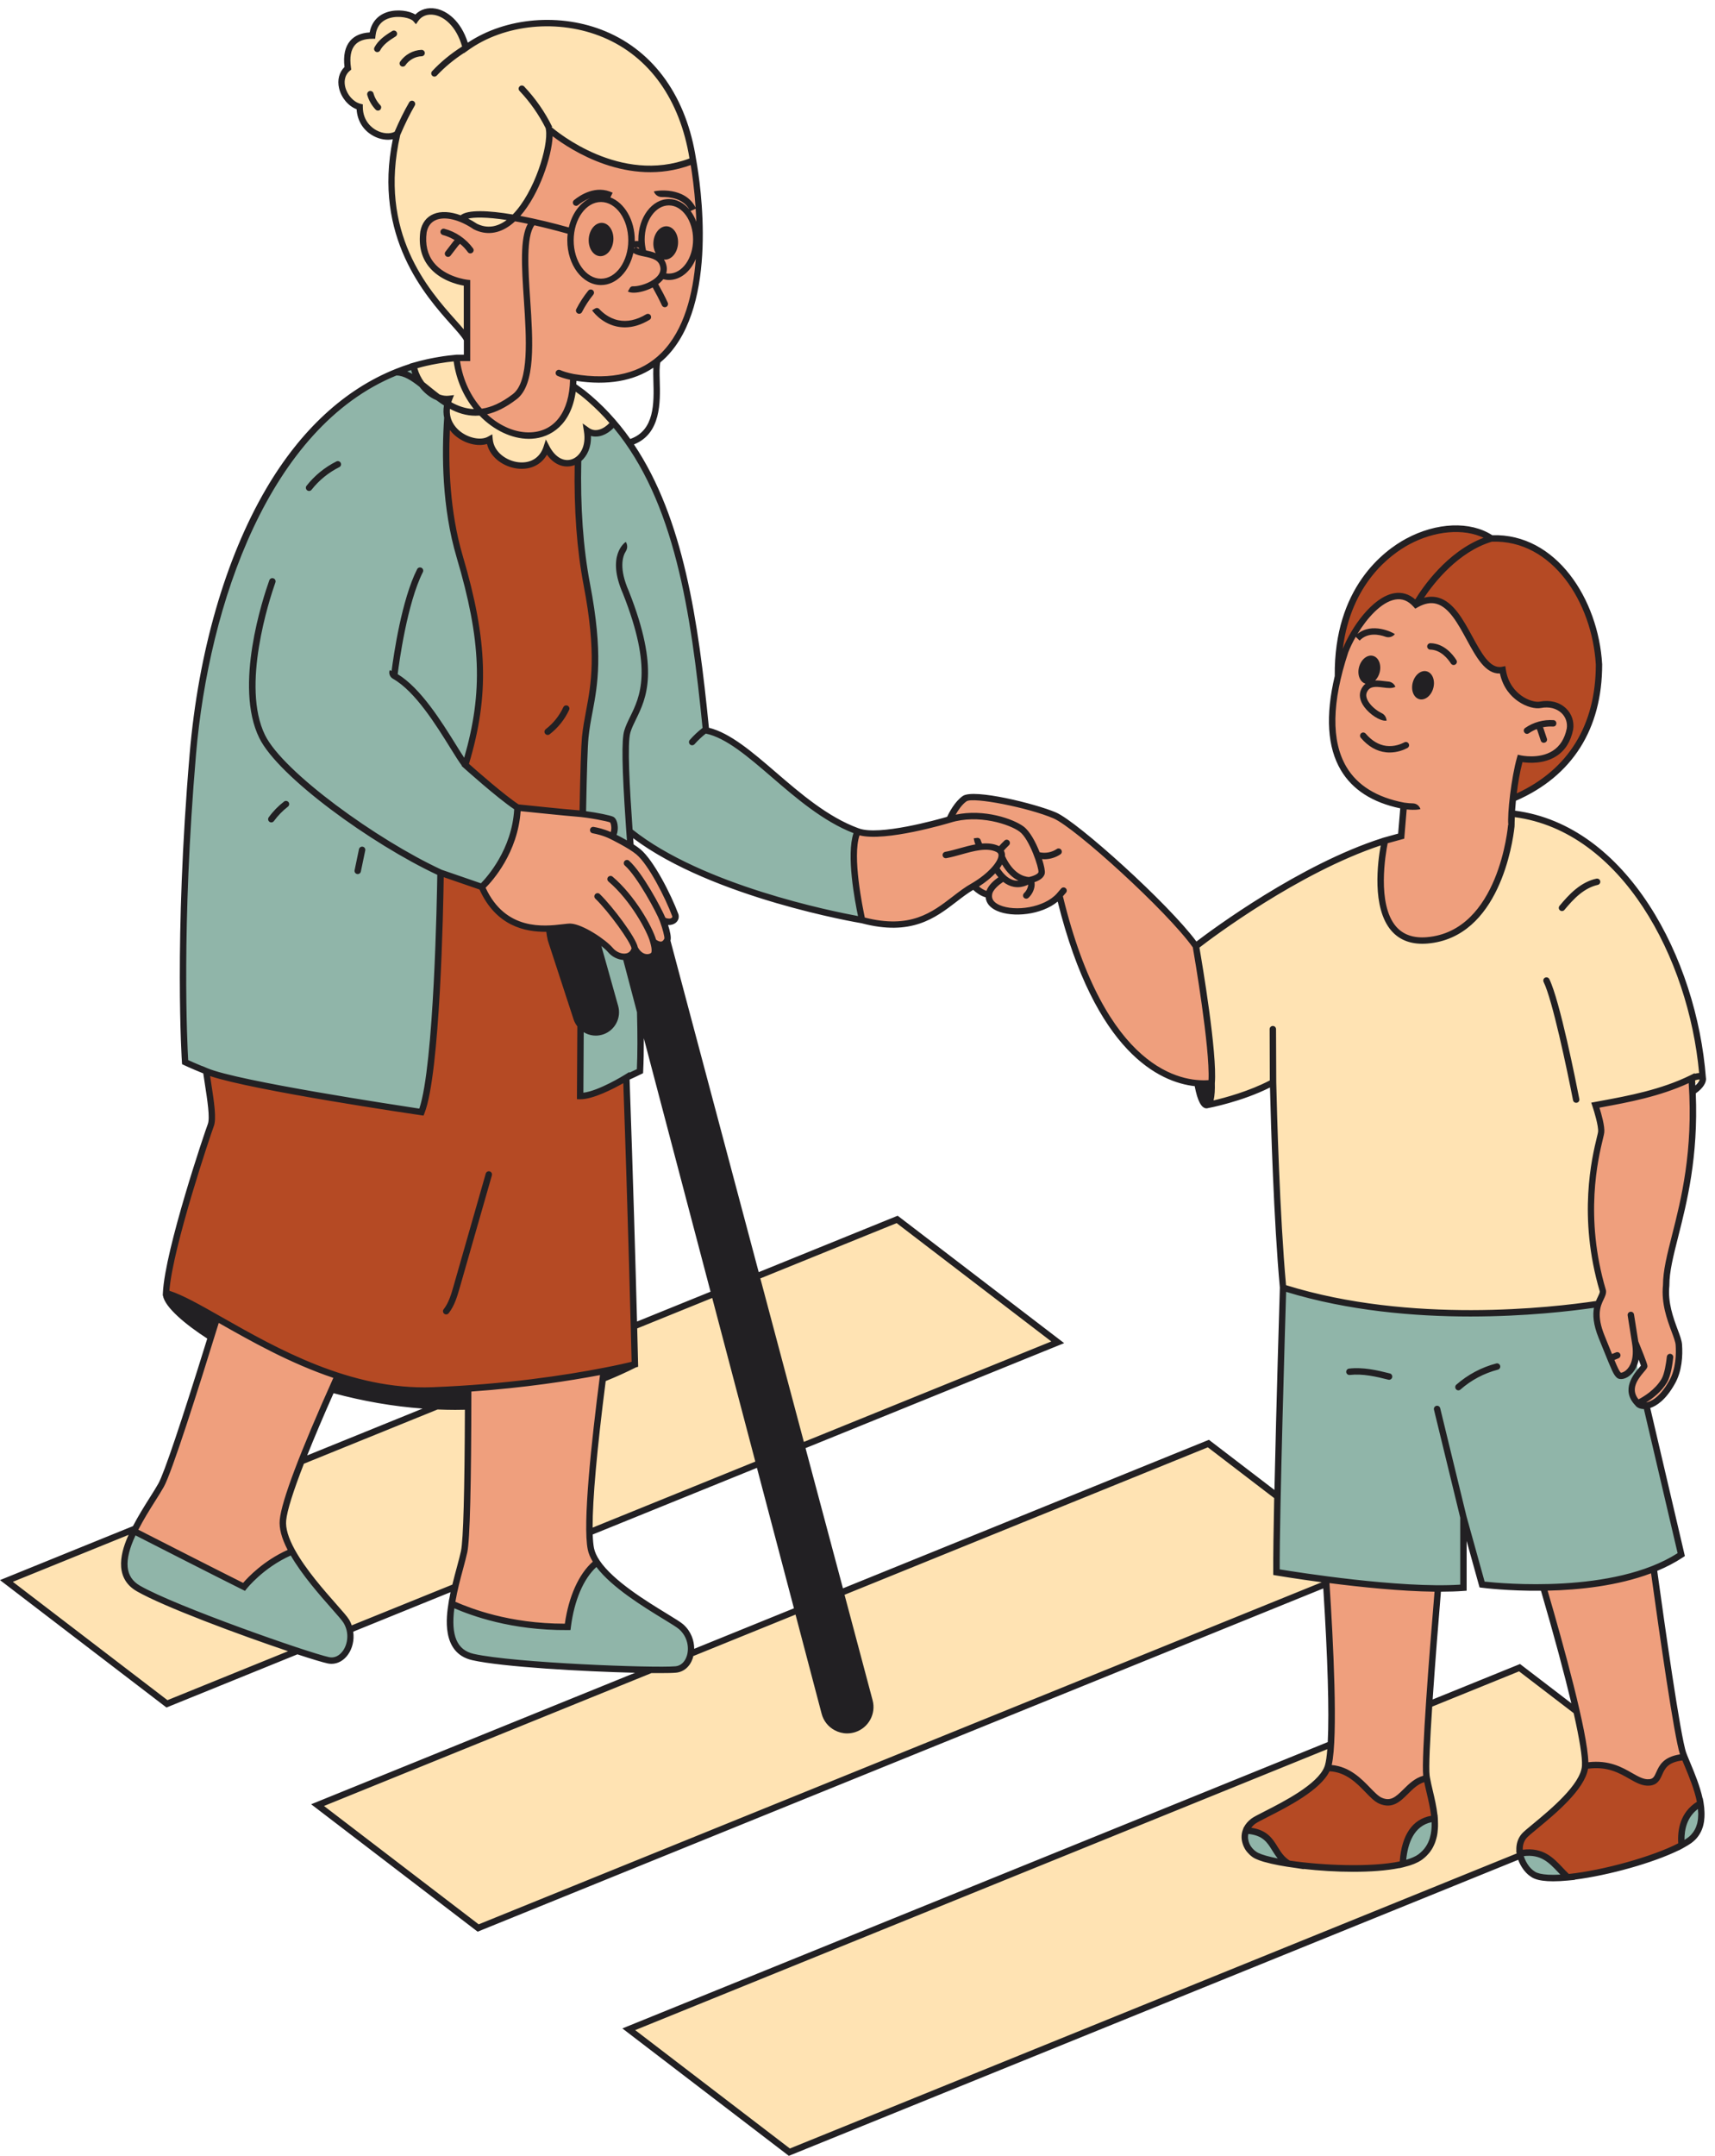
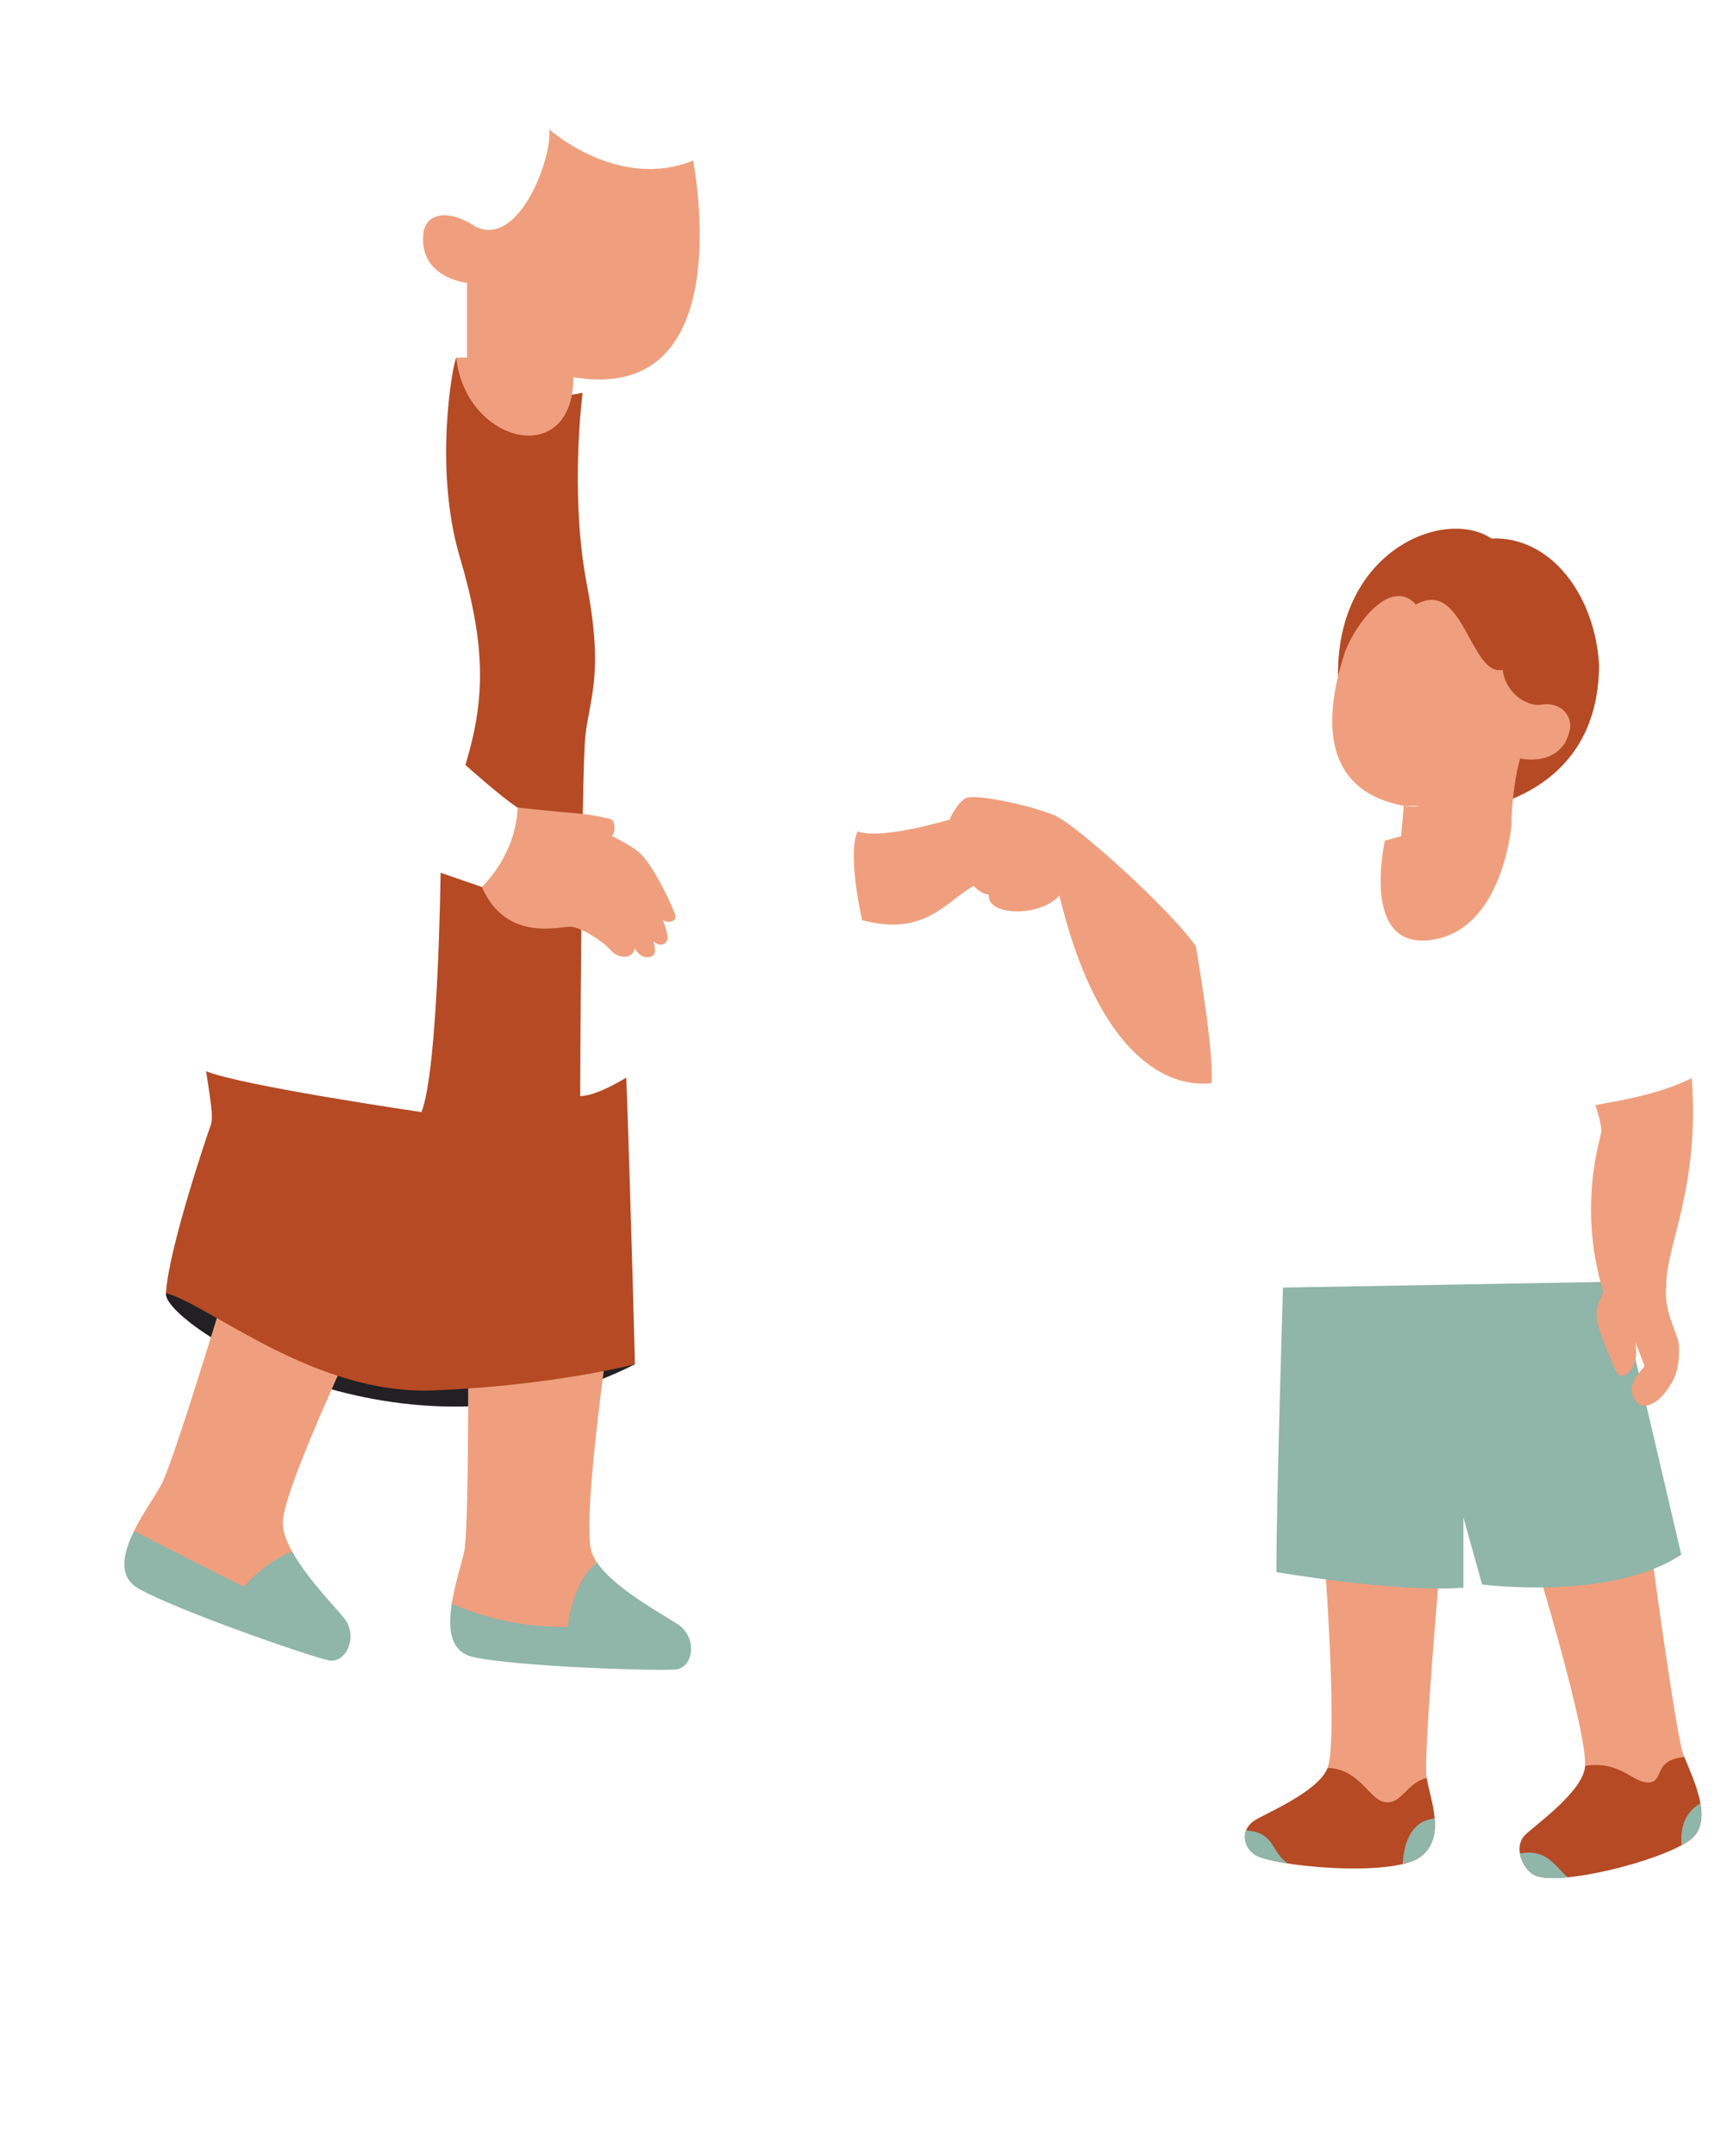
<svg xmlns="http://www.w3.org/2000/svg" height="502.0" preserveAspectRatio="xMidYMid meet" version="1.0" viewBox="0.0 -1.9 399.6 502.0" width="399.6" zoomAndPan="magnify">
  <g id="change1_1">
-     <path d="M246.45,310.67L38.91,394.86L1.49,366.25l207.55-84.19L246.45,310.67z M281.55,334.25L74,418.45l37.42,28.61 l207.55-84.19L281.55,334.25z M354.05,386.45l-207.55,84.19l37.42,28.61l207.55-84.19L354.05,386.45z" fill="#FFE3B3" />
-   </g>
+     </g>
  <g id="change2_1">
    <path d="M147.93,315.8c-53.64,27.13-110.43-9.65-109.25-16.57c1.35-7.92,13.24-11.83,21.25-11.14 c3.65,0.31,7.05,1.89,10.37,3.43c13.22,6.09,27.2,11.85,41.75,11.32c6.91-0.25,13.91-1.93,20.67-0.44 C139.24,303.81,144.92,309.85,147.93,315.8z" fill="#222023" />
  </g>
  <g id="change3_1">
    <path d="M31.22,354.62c2.02-4.11,4.89-8.12,6.31-10.68c3.24-5.8,19.69-60.93,19.69-60.93 c1.04-0.36,1.47-0.72,2.53-0.45c0.42,0.11,0.83,0.26,1.26,0.24c0.34-0.01,0.66-0.14,0.97-0.26c3.16-1.25,6.42-2.82,9.79-2.39 c1.78,0.23,3.44,1.01,5.06,1.78c5.28,2.51,8.98,7.58,14.42,9.74c0,0-24.27,49.58-25.33,60.39c-0.21,2.15,0.68,4.69,2.12,7.3 c-1.75,9.28,1.53,21.1-19.68,9.28C41.97,365.46,34.4,361.31,31.22,354.62z M105.25,371.55c3.54,5.8,16.26,9.2,29.42,9.08 c0.81-6.52,0.8-15.88,4.41-18.71c-0.7-1.04-1.2-2.09-1.41-3.13c-2.17-10.64,6.38-65.17,6.38-65.17c-5.83-0.45-10.86-4.21-16.65-5.05 c-1.78-0.26-3.59-0.52-5.36-0.21c-3.35,0.58-6,3.04-8.65,5.17c-0.26,0.21-0.54,0.42-0.85,0.54c-0.4,0.14-0.85,0.12-1.27,0.14 c-1.1,0.05-1.4,0.52-2.29,1.18c0,0,0.55,57.54-0.83,64.03C107.53,362.29,105.97,367,105.25,371.55z M392.19,406.54 c-1.78-4.86-7.72-49.31-7.72-49.31c-0.76-0.41-1.04-0.74-1.9-0.65c-0.33,0.03-0.67,0.1-1,0.03c-0.26-0.05-0.49-0.19-0.72-0.32 c-2.28-1.35-4.6-2.96-7.25-3.03c-1.4-0.04-2.77,0.36-4.12,0.76c-4.38,1.29-7.84,4.74-12.29,5.73c0,0,12.62,41.13,12.13,49.58 c2.96,8.98,12.47,9.29,16.25,8.97c3.5-0.29,4.82-2.84,6.88-11.04C392.37,407.01,392.28,406.76,392.19,406.54z M309.45,409.38 c-0.04,0.15-0.1,0.29-0.15,0.44c3.66,3.37,9.04,14.67,11.83,15.87c4.64,1.99,8.88-6.68,11.31-13.5c-0.03-0.18-0.06-0.36-0.08-0.54 c-0.68-5.13,3.22-49.81,3.22-49.81c-0.65-0.56-0.86-0.94-1.71-1.05c-0.33-0.04-0.68-0.05-0.98-0.18c-0.24-0.11-0.44-0.29-0.63-0.47 c-1.93-1.81-3.84-3.89-6.41-4.54c-1.36-0.34-2.78-0.25-4.18-0.16c-4.55,0.3-8.68,2.92-13.24,2.92 C308.42,358.35,311.78,401.24,309.45,409.38z" fill="#EF9F7D" />
  </g>
  <g id="change4_1">
-     <path d="M199.83,191.7c-14.21-5.12-25.3-21.55-35.32-23.51c-2.76-27.96-6.76-61.07-28.76-78.61 c-0.72-0.58-11.18,8.32-11.94,7.77l-17.49-15.91c-38.41,3.2-57.66,48.47-61.39,92.28c-3.73,43.81-1.8,71.72-1.8,71.72 s1.74,0.85,4.89,2.1c20.18,30.84,64.98,42.42,97.91,1.5c1.06-0.48,2.12-0.98,3.18-1.5c0.7-14.38-1.26-38.84-2.46-55.85 c18.37,14.83,54.22,20.69,54.22,20.69C210.69,202.73,199.83,191.7,199.83,191.7z" fill="#90B5A9" />
-   </g>
+     </g>
  <g id="change5_1">
    <path d="M393.59,426.71c-6.8,4.8-29.71,10.54-35.73,8.18c-2.81-1.1-5.29-6.23-2.75-9.24 c1.54-1.83,13.87-10.2,14.23-16.33c8.35-1.34,11.17,4.17,14.95,3.85c3.5-0.29,0.85-5.28,8.18-5.91 C394.51,412.39,399.63,422.44,393.59,426.71z M330.95,430.5c6.01-4.47,2.37-13.12,1.5-18.32c-4.86,0.83-6.14,7.23-10.78,5.24 c-2.8-1.2-5.71-7.63-12.36-7.61c-2.22,5.73-15.43,10.98-17.29,12.4c-3.14,2.39-2.13,6.14,0.39,7.79 C296.56,432.73,324.44,435.35,330.95,430.5z M352.52,184.09c13.35-5.66,20.06-16.48,20.06-31.23 c-0.93-15.96-11.09-29.94-25.08-29.36c-10.73-7.24-36.1,2.54-35.74,32.14 M106.31,81.44c-0.68,0.69-5.39,25.34,0.79,46.25 s6,33.2,1.34,48.54c0,0,8.4,7.54,12.16,9.93c0,0,6.29,16.76-8.33,18.48l-9.61-3.31c0,0-0.52,45.81-4.46,55.74 c0,0-42.41-6.22-50.18-9.53c0.84,5.66,1.81,10.72,1.08,12.6c-0.73,1.87-9.95,29.2-10.42,39.09c10.23,2.75,34.54,23.7,62.13,22.65 c27.6-1.04,47.12-6.08,47.12-6.08s-0.79-32.91-2-66.76c0,0-7.04,4.39-10.75,4.29c0,0,0.31-74.63,1.18-83.53 c0.88-8.89,4.44-14.34,0.37-35.61c-4.07-21.27-0.98-44.61-0.98-44.61l-4.94,0.87l-21.99-9.01L106.31,81.44z" fill="#B54A24" />
  </g>
  <g id="change4_2">
    <path d="M80.68,375.62c2.62,4.34-0.36,9.91-4.14,9.11c-4.67-1-35.64-11.76-44.27-16.71 c-4.83-2.77-3.62-8.16-1.04-13.39c5.42,2.77,19.22,9.81,25.63,12.99c0,0,4.12-5.32,11.2-8.25 C71.87,366.29,79.53,373.71,80.68,375.62z M139.09,361.92c-3.61,2.84-6.01,8.51-6.82,15.03c-13.16,0.12-22.21-3.31-27.01-5.4 c-0.9,5.73-0.45,11.19,4.96,12.41c9.71,2.19,42.47,3.33,47.23,2.9c3.85-0.35,5.05-6.56,1.27-9.93 C156.73,375.17,143.6,368.64,139.09,361.92z M290.33,424.35c-0.82,2.1,0.21,4.44,2.06,5.65c1.14,0.75,4.05,1.48,7.8,2.06 C296.11,429.6,297.24,424.76,290.33,424.35z M326.84,432.17c1.73-0.41,3.15-0.96,4.11-1.67c3.02-2.25,3.6-5.55,3.32-8.94 C328.53,422.14,327.07,427.71,326.84,432.17z M396.2,418.05c-4.21,2.36-4.67,6.71-4.39,9.73c0.67-0.36,1.27-0.72,1.77-1.08 C396.41,424.72,396.8,421.47,396.2,418.05z M354.14,429.71c0.38,2.3,1.99,4.51,3.72,5.19c1.54,0.6,4.2,0.67,7.4,0.36 C362.11,432.34,360.22,428.59,354.14,429.71z M298.94,297.93c0,0-1.62,52.56-1.52,66.26c0,0,27.99,4.81,43.56,3.63v-16.38 l4.35,15.64c0,0,30.05,3.91,46.41-6.96l-14.88-63.56L298.94,297.93z" fill="#90B5A9" />
  </g>
  <g id="change2_2">
-     <path d="M137.87,213.14l5.45,19.43c0.66,2.36-0.61,4.83-2.92,5.66h0c-2.48,0.89-5.2-0.44-6.02-2.95l-6-18.36 c-1.85-6.97,2.3-14.11,9.27-15.96s14.11,2.3,15.96,9.27l49,183.97c0.74,2.77-0.82,5.63-3.55,6.52l0,0 c-2.95,0.96-6.09-0.76-6.88-3.76l-49.09-186.33L137.87,213.14z" fill="#222023" />
-   </g>
+     </g>
  <g id="change1_2">
-     <path d="M396.75,249.17l-6.71,5.1l-14.64,46.96c0,0-41.09,7.9-76.45-3.3c-1.49-16.21-2.16-40.46-2.33-47.8 c-6.8,3.69-15.34,5.29-15.34,5.29l-2.63-37c0,0,22.73-17.9,44.05-24.57c21.32-6.67,9.58,10.55,29.55-6.32 C377.22,190.27,394.48,219.34,396.75,249.17z M161.51,35.5c-5.14-34.19-37.54-37.4-52.94-26.25c-2.21-8.64-9.16-10.31-11.69-6.73 c-1.37-1.59-9.41-2.74-10.11,3.86c-4.35,0-6.46,2.53-5.72,7.61c-3.19,2.7-0.74,8.11,2.75,9c-0.01,5.81,6.05,8.09,8.73,6.33 c-7.01,30.39,16.28,44.58,16.48,48.51c2.87,1.32,7.01,2.76,9.82,4.21c2.81,1.44,6.17,2.31,9.11,1.16c1.83-0.71,3.29-2.12,4.6-3.59 c4.01-4.49,7.09-9.8,11.46-13.94c2.22-2.1,4.75-3.87,6.75-6.18c2.11-2.44,3.55-5.37,4.96-8.27 C157.39,47.79,159.84,38.92,161.51,35.5z M142.98,96.61c-2.17-2.55-4.56-4.9-7.23-7.03c-0.72-0.58-4.18-3-4.94-3.54l-24.49-4.59 c-3.49,0.29-6.81,0.93-9.98,1.88c0.88,4.43,4.73,8.08,8.29,7.66c-2.85,7.27,5.67,11.56,9.43,9.45c0.58,6.24,11,8.95,13.29,1.93 c3.51,6.76,10.66,3.24,9.44-4C138.78,99.79,141.29,98.69,142.98,96.61z" fill="#FFE3B3" />
-   </g>
+     </g>
  <g id="change3_2">
    <path d="M352.16,190.22c0,0.04,0,0.06-0.01,0.07C352.16,190.25,352.16,190.22,352.16,190.22z M358.92,162.22 c-2.19,0.42-7.86-1.79-8.8-8.13c-7.62,1.55-9.09-21.49-20.19-15.21c-5.75-6.42-13.91,4.15-16.49,10.87 c-4.5,13.65-6.71,32.16,13.63,36l3.68,0.05c0,0-1.12,0.32-3.68-0.05l-0.59,7.06l-3.79,1.05c0,0-5.64,24.51,9.84,23.22 c17.18-1.43,19.51-25.44,19.63-26.79c-0.04,0.24,0.05-8.62,2.04-15.57c0,0,9.75,2.28,11.61-6.84 C366.35,164.32,363.19,161.39,358.92,162.22z M127.95,28.2c0.95,5.79-6.77,27.82-17.19,22.66c-5.53-3.77-11.17-3.6-12.08,1.24 c-1.41,10.7,10.13,11.88,10.13,11.88v17.46h-2.5c2.25,20.07,27.33,26.03,27.28,4.49c35.43,6,29.89-39.5,27.91-50.44 C143.94,42.6,127.95,28.2,127.95,28.2z M148.78,196.48c-1.91-1.61-6.28-3.73-6.28-3.73c1-0.53,0.83-3.46,0-3.81 c-0.83-0.35-5.15-1.21-8.09-1.43c-2.94-0.22-13.8-1.36-13.8-1.36c-0.44,11.28-8.33,18.48-8.33,18.48c5.66,13,18.15,9.14,20.68,9.27 c2.53,0.13,7.67,3.52,9.3,5.44c1.63,1.92,4.97,2.35,5.68-0.36c1.61,2.98,4.34,2.09,4.58,1.12s-0.12-2.21-0.28-2.77 c0,0,2.12,1.91,3.26-0.34c0.41-0.81-1.01-4.62-1.01-4.62c1.75,0.95,3.2,0,2.89-1.11C155.7,206.77,151.7,198.94,148.78,196.48z M245.76,187.99c-5.17-2.22-18.9-5.34-20.98-3.9c-2.08,1.43-3.54,4.86-3.54,4.86s-16.01,4.84-21.41,2.75 c-2.52,5.33,1.05,20.67,1.05,20.67c14.72,3.93,19.46-4.37,26-7.97c0,0,1.57,1.83,3.52,2.06c-0.56,4.92,11.89,5.35,16.44,0.16 c8.49,35.34,23.8,45,35.45,43.71c0.66-7.38-3.66-31.9-3.66-31.9C272.73,209.98,250.93,190.21,245.76,187.99z M388.23,297.38 c-0.03-9.27,7.85-22.72,5.95-48.21c-7.56,3.72-16.13,5.1-22.45,6.28c0,0,1.54,4.51,1.36,6.28s-5.52,17.06,0.4,36.98 c0.17,1.77-3.2,3.52-0.29,10.68s3.28,8.27,4.03,8.94c0.75,0.68,4.96-0.93,3.78-7.7c0,0,2.04,4.97,2.12,5.55 c0.07,0.59-5.48,4.64-1.51,8.68c0.52,0.95,4.3,1.59,7.94-4.84c1.62-2.79,1.78-6.3,1.62-8.78 C391.01,308.78,387.57,303.58,388.23,297.38z" fill="#EF9F7D" />
  </g>
  <g id="change2_3">
-     <path d="M355.24,168.73c0.24,0.3,0.67,0.34,0.99,0.12c0.57-0.39,1.18-0.72,1.82-0.97c0.04,0.05,0.11,0.16,0.19,0.39 l0.77,2.31c0.13,0.38,0.53,0.58,0.91,0.45l0.06-0.02c0.38-0.13,0.58-0.53,0.45-0.91l-0.77-2.31c-0.04-0.13-0.09-0.23-0.14-0.34 c0.76-0.15,1.55-0.21,2.32-0.16c0.38,0.03,0.73-0.22,0.78-0.6l0.01-0.06c0.06-0.4-0.23-0.8-0.63-0.83 c-2.33-0.17-4.72,0.48-6.64,1.82c-0.35,0.24-0.43,0.73-0.16,1.06L355.24,168.73z M358.14,167.85l0,0.03c-0.02,0-0.04,0-0.06-0.01 C358.11,167.86,358.12,167.86,358.14,167.85z M330.72,160.92c-1.33-0.35-2.02-2.08-1.55-3.87c0.47-1.79,1.92-2.97,3.25-2.62 c1.33,0.35,2.02,2.08,1.55,3.87C333.5,160.09,332.05,161.26,330.72,160.92z M318.18,157.31c-1.3-0.37-1.99-2.08-1.52-3.86 c0.47-1.79,1.92-2.97,3.25-2.62c1.33,0.35,2.02,2.08,1.55,3.87c-0.2,0.76-0.58,1.39-1.04,1.86c0.71-0.03,1.41,0.06,2.04,0.14 c0.34,0.04,0.68,0.09,0.98,0.11c0.65,0.04,1.24,0.39,1.56,0.96l0.14,0.25c-0.79,0.44-1.8,0.31-2.88,0.17c-1.86-0.24-3.04-0.3-3.72,1 c-0.38,0.72-0.21,1.58,0.48,2.56c0.82,1.15,2.08,2.02,2.94,2.43c0.55,0.26,0.94,0.78,1.06,1.38l0.07,0.34 c-0.09,0.02-0.19,0.03-0.3,0.03c-1.34,0-3.6-1.44-4.89-3.18c-1.1-1.48-1.35-2.99-0.68-4.25 C317.49,157.98,317.81,157.6,318.18,157.31z M332.54,148.72c-0.05-0.45,0.31-0.85,0.76-0.84c3.19,0.06,5.22,2.64,6.04,3.93 c0.24,0.38,0.1,0.87-0.31,1.07l0,0c-0.34,0.17-0.75,0.05-0.96-0.27c-0.67-1.05-2.34-3.19-4.83-3.24 C332.88,149.37,332.58,149.08,332.54,148.72z M328.14,171.14c0.31,0.36,0.21,0.92-0.21,1.14c-0.87,0.47-2.36,1.05-4.13,1.05 c-0.27,0-0.54-0.01-0.82-0.04c-2.22-0.23-4.21-1.38-5.92-3.4c-0.27-0.32-0.21-0.81,0.13-1.07c0.32-0.24,0.77-0.18,1.03,0.13 c1.42,1.66,3.02,2.61,4.76,2.84c1.89,0.24,3.47-0.42,4.24-0.82C327.54,170.79,327.91,170.87,328.14,171.14L328.14,171.14z M103.52,51.37c-0.41-0.1-0.81,0.18-0.89,0.59l0,0.01c-0.07,0.39,0.18,0.75,0.57,0.86c0.96,0.25,1.88,0.66,2.73,1.17 c-0.12,0.12-0.25,0.25-0.37,0.41l-1.77,2.31c-0.25,0.32-0.19,0.79,0.14,1.04l0.01,0.01c0.32,0.25,0.79,0.19,1.04-0.14l1.78-2.31 c0.24-0.31,0.4-0.41,0.45-0.43c0.68,0.56,1.29,1.21,1.8,1.92c0.22,0.31,0.66,0.39,0.99,0.18c0.36-0.22,0.48-0.7,0.23-1.04 C108.61,53.72,106.19,52.05,103.52,51.37z M107.13,54.89l0.01-0.03c0.01,0.01,0.03,0.03,0.04,0.04 C107.17,54.9,107.15,54.9,107.13,54.89z M137.18,53.65c0.17-2.14,1.58-3.77,3.17-3.65c1.58,0.12,2.73,1.96,2.56,4.1 c-0.17,2.14-1.58,3.77-3.17,3.65C138.17,57.62,137.02,55.79,137.18,53.65z M151.58,71.51c0.23,0.35,0.14,0.84-0.22,1.05 c-1.95,1.18-3.88,1.77-5.76,1.77c-0.68,0-1.36-0.08-2.03-0.23c-3.69-0.86-5.6-3.71-5.61-3.74l0.74-0.44 c0.3-0.18,0.69-0.13,0.92,0.13c0.67,0.73,2.2,2.15,4.44,2.62c2.07,0.43,4.25-0.03,6.5-1.38C150.91,71.09,151.36,71.17,151.58,71.51z M88.62,22.61c0.26,0.27,0.26,0.69,0.02,0.98l0,0c-0.29,0.34-0.81,0.36-1.12,0.03c-0.9-0.94-1.58-2.12-1.94-3.38 c-0.12-0.43,0.15-0.88,0.59-0.95l0,0c0.37-0.06,0.73,0.15,0.84,0.51C87.3,20.85,87.87,21.83,88.62,22.61z M92.42,5.58 c0.21,0.35,0.09,0.81-0.26,1.02c-1.53,0.93-2.89,1.91-3.6,3.25c-0.17,0.32-0.56,0.47-0.9,0.34l0,0c-0.43-0.15-0.63-0.66-0.41-1.06 c0.87-1.64,2.43-2.77,4.15-3.81C91.74,5.1,92.21,5.22,92.42,5.58L92.42,5.58z M98.27,11.2c-1.5,0.04-2.97,0.85-3.81,2.1 c-0.2,0.3-0.6,0.4-0.93,0.25l0,0c-0.41-0.2-0.56-0.72-0.3-1.09c1.1-1.62,3.01-2.68,4.97-2.75c0.46-0.02,0.83,0.38,0.78,0.84 C98.93,10.91,98.63,11.19,98.27,11.2z M103.45,303.98c-0.27-0.26-0.32-0.69-0.09-0.98c1.21-1.53,1.79-3.56,2.31-5.38l7.51-26.23 c0.11-0.39,0.52-0.62,0.91-0.51l0.01,0c0.39,0.11,0.62,0.52,0.51,0.92l-7.51,26.23c-0.53,1.84-1.17,4.09-2.54,5.85 C104.29,304.24,103.78,304.29,103.45,303.98z M71.58,112.29c-0.34-0.25-0.42-0.73-0.16-1.06c1.87-2.38,4.26-4.33,6.97-5.68 c0.38-0.19,0.84-0.01,1.01,0.37l0,0c0.17,0.37,0.01,0.79-0.36,0.97c-2.5,1.25-4.71,3.05-6.44,5.25 C72.36,112.46,71.91,112.53,71.58,112.29L71.58,112.29z M126.99,168.91c-0.23-0.33-0.14-0.78,0.18-1.02 c1.74-1.33,3.15-3.1,4.07-5.08c0.17-0.37,0.58-0.55,0.96-0.4c0.39,0.16,0.59,0.61,0.41,0.99c-1.02,2.23-2.61,4.21-4.56,5.7 C127.72,169.36,127.23,169.26,126.99,168.91L126.99,168.91z M339.28,321.63c-0.29-0.31-0.27-0.8,0.04-1.08 c2.68-2.35,5.87-4.05,9.32-4.95c0.41-0.11,0.82,0.16,0.91,0.57c0.09,0.39-0.16,0.78-0.55,0.88c-3.22,0.84-6.2,2.42-8.7,4.62 C340.01,321.94,339.56,321.93,339.28,321.63L339.28,321.63z M324.38,318.84L324.38,318.84c-0.1,0.4-0.5,0.64-0.9,0.54 c-2.84-0.72-5.96-1.44-8.96-1.1c-0.4,0.05-0.77-0.21-0.84-0.61l0,0c-0.07-0.42,0.22-0.82,0.64-0.87c3.27-0.38,6.56,0.37,9.53,1.13 C324.24,318.03,324.48,318.44,324.38,318.84z M396.94,417.92l-0.18-1.04l-0.04,0.02c-0.65-2.94-1.87-5.87-2.82-8.15 c-0.27-0.64-0.52-1.23-0.73-1.77c-0.1-0.24-0.19-0.48-0.27-0.7c-1.33-3.63-5.11-30.38-6.76-42.38c2.13-0.89,4.15-1.93,6.01-3.16 l0.43-0.29l-8.07-34.48c1.47-0.48,3.59-1.84,5.7-5.57c1.73-2.99,1.89-6.66,1.71-9.2c-0.06-0.94-0.49-2.09-1.04-3.55 c-0.98-2.64-2.33-6.25-1.91-10.2l0-0.08c-0.01-3.13,0.91-6.75,2.07-11.34c2-7.89,4.69-18.5,4.08-33.33c1.61-1.1,2.56-2.54,2.36-3.6 l0,0c-2.12-27.8-18.4-58.85-44.46-62.22c0.05-0.7,0.11-1.48,0.19-2.31c13.15-5.74,20.1-16.69,20.1-31.77 c-0.88-15.18-10.72-30.52-25.61-30.07c-5.14-3.32-12.99-3.01-20.09,0.82c-5.07,2.74-16.83,11.33-16.61,31.98 c-2.19,9.23-1.73,16.58,1.41,21.89c2.69,4.56,7.35,7.56,13.85,8.92l-0.49,5.88l-3.72,1.03l-0.01,0.02 c-19.15,6.12-39.51,21.22-43.27,24.08c-6.54-8.83-27.67-27.89-32.74-30.06c-4.71-2.02-19.14-5.6-21.7-3.83 c-1.86,1.28-3.22,3.92-3.65,4.85c-2.28,0.66-15.91,4.48-20.6,2.68l-0.14-0.05c-7.04-2.57-13.48-8.11-19.16-13 c-5.47-4.71-10.65-9.16-15.6-10.37c-2.48-24.96-5.9-48.75-17.47-65.98c6.33-2.5,6.15-9.88,6.01-14.85c-0.05-1.77-0.09-3.3,0.14-4.25 c0.47-0.39,0.92-0.8,1.36-1.24c12.29-12.42,7.98-40.41,7-45.9l-0.02-0.09c-2.2-14.46-9.68-25.06-21.06-29.84 C130.68,1.03,117.9,2.1,109,8.04c-1.62-5.11-4.87-7.45-7.47-7.93c-1.85-0.34-3.57,0.17-4.75,1.37C95.33,0.6,92.6,0.18,90.3,0.9 c-2.26,0.7-3.73,2.38-4.17,4.75c-1.99,0.11-3.51,0.77-4.53,1.95c-1.2,1.39-1.65,3.44-1.33,6.1c-1.25,1.25-1.71,3.02-1.27,4.93 c0.51,2.23,2.15,4.17,4.09,4.91c0.16,2.7,1.57,4.95,3.92,6.22c1.48,0.8,3.13,1.06,4.51,0.77c-4.64,22.73,7.65,36.5,13.62,43.19 c1.39,1.55,2.49,2.79,2.94,3.63v3.35h-1.75l-0.83,0.09c-0.75,0.07-1.51,0.16-2.25,0.27c-0.29,0.04-0.57,0.09-0.86,0.14 c-0.76,0.12-1.52,0.26-2.28,0.42c-0.24,0.05-0.48,0.1-0.71,0.15c-1.1,0.25-2.19,0.52-3.27,0.84l-0.65,0.19l0.01,0.04 c-1.1,0.35-2.19,0.74-3.27,1.17c-0.01,0-0.01,0-0.02,0l0,0.01c-11.86,4.73-22.15,14.18-30.22,27.95 c-9.46,16.13-15.78,38.04-17.79,61.68c-3.7,43.36-1.82,71.55-1.8,71.83l0.03,0.43l0.39,0.19c0.07,0.03,1.67,0.8,4.55,1.96 c0.11,0.72,0.22,1.43,0.32,2.12c0.66,4.25,1.28,8.27,0.74,9.68c-0.67,1.73-9.99,29.21-10.47,39.33l-0.03,0.6l0.05,0.01 c0.43,2.74,5.37,6.82,10.32,10.01c-6.13,19.73-10.06,31.38-11.4,33.77c-0.51,0.91-1.2,2.01-2,3.27c-1.27,2.01-2.69,4.28-3.91,6.63 L0,366.05l38.79,29.67l30.51-12.38c3.34,1.1,5.9,1.87,7.07,2.12c0.3,0.06,0.59,0.09,0.88,0.09c1.46,0,2.86-0.77,3.85-2.17 c0.95-1.33,1.5-3.28,1.2-5.32l22.68-9.2c-0.11,0.54-0.21,1.08-0.31,1.63l-0.02-0.01l-0.15,0.96c-0.45,2.87-1.82,11.6,5.54,13.26 c7.05,1.59,26.03,2.65,37.94,2.93l-75.48,30.62l38.79,29.67l197.04-79.93c1.04,16.32,1.4,28.74,1.04,35.78l-163.15,66.19l-1.21,0.49 l38.79,29.67l169.95-68.94c0.04,0.13,0.09,0.25,0.14,0.37c0.05,0.12,0.1,0.24,0.16,0.36c0.07,0.15,0.14,0.3,0.22,0.44 c0.08,0.15,0.16,0.29,0.25,0.43c0.06,0.1,0.13,0.21,0.2,0.31c0.11,0.16,0.22,0.32,0.33,0.47c0.06,0.07,0.12,0.14,0.18,0.22 c0.13,0.16,0.26,0.31,0.4,0.45c0.06,0.06,0.13,0.12,0.19,0.18c0.14,0.13,0.28,0.27,0.43,0.38c0.09,0.07,0.19,0.13,0.28,0.2 c0.12,0.09,0.25,0.18,0.37,0.26c0.23,0.14,0.46,0.25,0.69,0.34c1.01,0.4,2.46,0.6,4.3,0.6c1.02,0,2.17-0.06,3.44-0.18l1.66-0.16 l-0.06-0.05c7.93-1,18.28-3.91,24.24-6.84l0,0.03l1-0.54c0.02-0.01,0.04-0.02,0.06-0.04c0.31-0.17,0.6-0.33,0.87-0.5 c0.04-0.02,0.08-0.05,0.12-0.07c0.28-0.17,0.55-0.34,0.79-0.51c0.33-0.23,0.62-0.48,0.89-0.74c0.02-0.01,0.03-0.03,0.05-0.04 c0.27-0.27,0.52-0.55,0.73-0.85c0.01-0.01,0.02-0.03,0.03-0.04c0.22-0.31,0.41-0.63,0.58-0.96c0.01-0.02,0.02-0.03,0.03-0.05 c0.16-0.33,0.3-0.68,0.41-1.03c0.01-0.04,0.03-0.07,0.04-0.11c0.1-0.34,0.18-0.69,0.24-1.04c0.02-0.11,0.04-0.21,0.05-0.32 c0.04-0.29,0.06-0.58,0.08-0.87c0.01-0.23,0.02-0.47,0.02-0.71c0-0.16-0.01-0.33-0.01-0.49 C397.13,419.38,397.07,418.68,396.94,417.92z M391.44,406.63c-3.94,0.61-4.84,2.64-5.52,4.14c-0.49,1.09-0.74,1.58-1.69,1.65 c-1.24,0.1-2.43-0.58-3.93-1.43c-2.41-1.38-5.37-3.07-10.21-2.53c-0.18-7.02-5.83-27.43-9.49-39.95c7.41-0.17,16.34-1.12,24.1-4.04 C386.71,378.97,390.08,402.54,391.44,406.63z M331.61,411.61c-1.97,0.56-3.36,1.93-4.6,3.16c-1.86,1.84-3.01,2.84-5.05,1.96 c-0.79-0.34-1.68-1.26-2.71-2.32c-2.03-2.1-4.77-4.92-8.96-5.3c1.51-6.54,0.36-28.83-0.52-42.36c7.28,0.93,16.56,1.9,24.48,2 C333.02,383.39,331.15,407.44,331.61,411.61z M335.74,368.75c1.87,0,3.66-0.06,5.3-0.18l0.69-0.05v-11.59l3.01,10.83l0.49,0.06 c0.53,0.07,6.22,0.78,13.82,0.71c3.06,10.47,5.45,19.35,7.08,26.21l-11.96-9.15l-20.36,8.26C334.41,385,335.22,374.95,335.74,368.75 z M389.6,285.67c-1.18,4.67-2.12,8.36-2.12,11.67c-0.44,4.28,0.97,8.07,2,10.84c0.48,1.29,0.9,2.41,0.95,3.13 c0.13,1.92,0.11,5.55-1.52,8.36c-2.25,3.97-4.35,4.84-5.36,5.02c1.46-0.9,3.57-2.47,4.88-4.7c0.89-1.51,1.3-4.42,1.44-5.81 c0.04-0.42-0.27-0.79-0.69-0.82c-0.4-0.03-0.75,0.26-0.8,0.66c-0.16,1.48-0.55,4.04-1.25,5.21c-1.49,2.53-4.24,4.16-5.35,4.73 c-1.89-2.32-0.34-4.53,1.3-6.44c0.55-0.64,0.83-0.96,0.77-1.42c-0.08-0.61-1.49-4.1-2.13-5.66l-0.99-6.25 c-0.06-0.41-0.45-0.69-0.86-0.62l0,0c-0.41,0.06-0.69,0.45-0.62,0.86l1,6.33l0,0.01h0l0,0.01c0.67,3.87-0.53,5.63-1.3,6.34 c-0.58,0.53-1.12,0.66-1.3,0.63c-0.35-0.35-0.69-1.04-1.49-2.96c0.31-0.13,0.62-0.26,0.93-0.38c0.38-0.15,0.58-0.56,0.45-0.94 c-0.14-0.4-0.58-0.61-0.97-0.46c-0.33,0.13-0.65,0.26-0.97,0.39c-0.21-0.52-0.45-1.1-0.71-1.75l-1.02-2.52 c-1.95-4.81-0.95-6.91-0.22-8.44c0.32-0.68,0.63-1.32,0.56-2.03l-0.03-0.14c-5.08-17.09-1.78-30.72-0.7-35.2 c0.18-0.76,0.29-1.21,0.32-1.5c0.15-1.46-0.67-4.34-1.13-5.78l0.69-0.13c5.97-1.1,13.33-2.46,20.11-5.59 C394.54,266.24,391.69,277.44,389.6,285.67z M396.03,249.48c-0.04,0.25-0.35,0.81-1,1.41c-0.02-0.4-0.04-0.8-0.07-1.21 C395.57,249.47,395.9,249.46,396.03,249.48z M371.83,152.86c0,14.08-6.37,24.42-18.42,29.99c0.28-2.33,0.7-4.91,1.33-7.27 c1.48,0.22,4.99,0.46,7.88-1.39c2.04-1.3,3.36-3.37,3.93-6.2c0.28-1.86-0.33-3.66-1.66-4.93c-1.52-1.46-3.75-2.03-6.12-1.57 c-0.91,0.17-2.66-0.24-4.26-1.38c-1.4-0.99-3.17-2.86-3.65-6.12l-0.12-0.78l-0.77,0.16c-2.76,0.56-4.78-3.14-6.92-7.07 c-2.15-3.94-4.37-8.02-7.89-9.02c-1.07-0.3-2.19-0.29-3.37,0.02c2.36-3.51,8.01-10.73,15.82-13.06 C361.69,123.73,370.99,138.39,371.83,152.86z M328.34,124.88c5.97-3.22,12.7-3.77,17.34-1.55c-8.61,3.28-14.27,11.66-15.92,14.36 c-1.46-1.27-3.15-1.77-4.96-1.44c-5.07,0.93-9.94,7.99-11.93,12.94C314.79,133.89,324.06,127.19,328.34,124.88z M323.33,194.46 l3.86-1.06l0.57-6.81c2.1,0.22,3.09-0.04,3.2-0.07c-0.22-0.79-0.94-1.33-1.76-1.34c-0.51-0.01-1.18-0.05-2-0.17 c-6.4-1.21-10.94-4.02-13.49-8.34c-3.56-6.03-3.41-15.01,0.43-26.65c0.42-1.1,1.02-2.35,1.75-3.62l0.91,0.87 c1.86-1.95,4.5-1.44,6.03-0.89c0.78,0.28,1.66,0.03,2.18-0.61c-0.45-0.39-5.29-2.83-8.72-0.05c2.25-3.7,5.53-7.4,8.77-8 c1.62-0.3,3.03,0.25,4.3,1.67l0.4,0.45l0.52-0.3c1.66-0.94,3.12-1.21,4.46-0.82c2.91,0.83,4.98,4.63,6.98,8.3 c2.25,4.12,4.38,8.05,7.77,7.91c0.7,3.35,2.61,5.32,4.14,6.41c2.05,1.45,4.19,1.87,5.41,1.63c1.88-0.37,3.63,0.07,4.8,1.18 c0.98,0.93,1.42,2.26,1.22,3.59c-0.48,2.37-1.58,4.12-3.26,5.19c-3.16,2.03-7.41,1.08-7.45,1.07l-0.69-0.16l-0.2,0.68 c-1.33,4.65-2.28,13.14-2.02,15.65l-0.05,0c-0.02,0.25-2.11,24.77-18.95,26.17c-3.09,0.26-5.5-0.58-7.15-2.48 C320.78,208.62,322.85,196.86,323.33,194.46z M321.71,194.97c-0.68,3.72-2.15,14.51,2.48,19.86c1.75,2.02,4.17,3.04,7.2,3.04 c0.39,0,0.8-0.02,1.21-0.05c16.75-1.39,19.88-23.57,20.27-27.08l0.05-0.48l-0.26-0.02l0.25-0.01c-0.01-0.17,0-0.84,0.05-1.84 c24.83,3.29,40.49,32.74,42.94,59.58c-0.29,0.01-0.64,0.06-1.03,0.17l-0.01-0.14l-0.99,0.49c-6.87,3.38-14.55,4.8-20.73,5.94 l-2.38,0.44l0.28,0.82c0.41,1.21,1.45,4.65,1.32,5.97c-0.02,0.18-0.14,0.7-0.29,1.3c-1.11,4.57-4.47,18.46,0.69,35.89 c0,0.29-0.19,0.69-0.43,1.19c-0.15,0.31-0.31,0.64-0.46,1.02c-10.15,1.52-43.15,5.36-72.22-3.69c-1.47-16.23-2.12-40.23-2.28-47.25 l0,0l-0.05-12.37c0-0.41-0.34-0.75-0.75-0.74c-0.41,0-0.75,0.34-0.74,0.75l0.04,11.93c-4.8,2.52-10.41,4.03-13.11,4.66 c0.29-1.14,0.34-2.64,0.3-4c0.6-6.99-2.99-28.14-3.59-31.59C282.32,216.54,302.53,201.34,321.71,194.97z M78.34,321.14 c0.25-0.57,0.51-1.14,0.77-1.72c6.21,1.96,12.81,3.25,19.67,3.25c0.69,0,1.38-0.01,2.07-0.04c2.57-0.1,5.07-0.23,7.49-0.39 c0,0.89,0,1.77,0,2.63C98.48,325.1,88.39,323.84,78.34,321.14z M98.46,326.11l-26.89,10.91c1.65-4.13,3.7-8.98,6.15-14.49 C84.65,324.4,91.59,325.6,98.46,326.11z M108.88,359.57c0.61-2.88,0.93-15.47,0.95-37.43c12.49-0.88,22.81-2.48,29.97-3.83 c-2,15.49-4.06,34.7-2.85,40.63c0.18,0.9,0.58,1.85,1.17,2.82c-3.26,2.88-5.6,8.07-6.51,14.44c-13.03,0-22-3.59-25.51-5.1 c0.46-2.67,1.17-5.36,1.82-7.74C108.31,361.89,108.65,360.63,108.88,359.57z M136.05,98.49c0.62,3.66-1.04,5.97-2.84,6.57 c-1.9,0.63-3.89-0.53-5.2-3.04l-0.82-1.58l-0.55,1.7c-0.84,2.57-3.01,3.91-5.84,3.6c-2.69-0.3-5.71-2.28-5.99-5.36l-0.11-1.15 l-1,0.56c-1.7,0.96-4.73,0.3-6.74-1.45c-0.98-0.85-2.35-2.52-2.12-5.03c1.8,0.95,3.77,1.6,5.97,1.6c0.3,0,0.61-0.02,0.92-0.04 c3.35,3.46,7.57,5.42,11.51,5.42c0.22,0,0.45-0.01,0.67-0.02c4.46-0.25,9.17-3.33,10.23-10.95l1.17,0.85 c0.61,0.48,1.19,0.98,1.77,1.48c1.73,1.51,3.38,3.17,4.93,4.95c-1.35,1.41-3.24,2.25-4.77,1.16l-1.47-1.05L136.05,98.49z M104.82,98.23c0.33,0.43,0.7,0.85,1.14,1.23c2.21,1.92,5.25,2.7,7.51,2.03c0.82,3.33,4.08,5.39,7.15,5.73 c0.33,0.04,0.65,0.05,0.96,0.05c2.56,0,4.67-1.2,5.86-3.29c1.93,2.71,4.41,3.11,6.23,2.5c0.08-0.03,0.16-0.07,0.23-0.1 c-0.18,10.35,0.51,19.75,2.08,27.95c3.07,16.04,1.75,23.08,0.58,29.28c-0.38,2.03-0.74,3.96-0.96,6.11 c-0.2,2.07-0.39,7.82-0.56,17.09c-0.2-0.02-0.4-0.04-0.6-0.05c-2.69-0.2-12.18-1.19-13.6-1.34c-3.28-2.13-9.96-8.01-11.57-9.44 c4.78-15.98,4.38-28.74-1.47-48.51C104.8,117.26,104.45,106.36,104.82,98.23z M121.31,186.99c2.55,0.26,10.58,1.09,13.04,1.28 c2.96,0.22,7.14,1.07,7.8,1.34c0.14,0.13,0.36,0.85,0.27,1.68c-0.03,0.24-0.07,0.42-0.12,0.56c-1.58-0.7-3.08-1.04-3.96-1.19 c-0.43-0.08-0.82,0.23-0.86,0.66l0,0.01c-0.04,0.39,0.22,0.74,0.6,0.81c0.88,0.16,2.49,0.52,4.09,1.31l0,0 c0.04,0.02,4.31,2.1,6.12,3.62c2.81,2.37,6.73,10.06,8.35,14.41c0.01,0.05,0.06,0.21-0.14,0.36c-0.27,0.21-0.81,0.26-1.46-0.02 c-0.94-2.25-5.34-10.52-8.47-13.29c-0.34-0.3-0.86-0.22-1.11,0.16c-0.2,0.31-0.15,0.72,0.14,0.97c2.87,2.52,7.5,11.12,8.16,12.98h0 l0,0.01c0.65,1.76,1.13,3.66,1.04,4.03c-0.3,0.6-0.6,0.66-0.7,0.67c-0.43,0.08-0.96-0.23-1.24-0.44 c-0.85-2.96-4.91-10.24-10.13-14.67c-0.32-0.27-0.8-0.21-1.06,0.11l0,0c-0.25,0.32-0.2,0.77,0.11,1.03 c5.18,4.4,9.08,11.71,9.69,14.07l0.03,0.12c0.14,0.48,0.46,1.6,0.27,2.35c-0.05,0.1-0.37,0.35-0.91,0.37c-0.5,0-1.45-0.17-2.24-1.58 c-0.46-2.33-5.87-9.49-8.87-12.42c-0.31-0.3-0.79-0.27-1.08,0.05l0,0c-0.26,0.3-0.25,0.75,0.04,1.02c3.19,3.08,8.2,10.08,8.44,11.57 c-0.2,0.64-0.6,1.04-1.21,1.18c-1.01,0.23-2.33-0.29-3.13-1.24c-1.74-2.05-7.06-5.56-9.83-5.7c-0.44-0.02-1.04,0.05-1.88,0.15 c-4.34,0.51-13.29,1.55-17.95-8.49C114.77,203.2,120.63,196.68,121.31,186.99z M131.29,214.79c0.7-0.08,1.31-0.15,1.63-0.14 c1.26,0.06,3.37,1.12,5.26,2.34l4.43,15.78c0.55,1.97-0.52,4.06-2.45,4.75c-1.01,0.36-2.09,0.3-3.05-0.17 c-0.96-0.47-1.67-1.29-2.01-2.31l-5.99-18.32c-0.15-0.56-0.24-1.13-0.31-1.7C129.74,214.97,130.59,214.87,131.29,214.79z M136.01,238.44c0.14,0.09,0.27,0.19,0.42,0.26c0.75,0.37,1.56,0.56,2.38,0.56c0.62,0,1.24-0.11,1.84-0.32 c2.66-0.96,4.15-3.84,3.39-6.57l-3.92-13.98c0.66,0.52,1.21,1.03,1.57,1.45c0.9,1.06,2.24,1.72,3.52,1.8l3.21,12.18 c0.14,5.3,0.13,9.64-0.03,13.25c-0.58,0.28-1.17,0.55-1.75,0.82l-0.01-0.16l-1.1,0.68c-0.06,0.04-6.01,3.73-9.6,4.14 C135.94,250.64,135.97,245.41,136.01,238.44z M149.45,248.2l0.39-0.19l0.02-0.44c0.11-2.26,0.16-4.81,0.15-7.71l15.55,59.03 l-17.13,6.95c-0.32-12.24-0.94-34.13-1.73-56.34C147.61,249.08,148.53,248.66,149.45,248.2z M148.69,316.37l-0.01-0.59 c0-0.1-0.08-3.18-0.21-8.34l17.48-7.09l10.04,38.1l-37.91,15.38c-0.02-6.62,1.01-18.2,3.05-34.13c2.39-0.96,4.76-2.03,7.06-3.19 L148.69,316.37z M138.1,355.43l38.27-15.52l8.62,32.71l-23.24,9.43c0-1.91-0.71-4.04-2.53-5.67c-0.59-0.53-1.95-1.35-3.82-2.5 c-4.67-2.85-12.5-7.63-15.69-12.38c-0.68-1.02-1.12-1.98-1.3-2.86C138.25,357.85,138.15,356.77,138.1,355.43z M146.7,221.43 c0.54-0.2,1-0.53,1.35-0.98c0.77,0.86,1.74,1.33,2.75,1.33c0.14,0,0.28-0.01,0.42-0.03c1.02-0.13,1.82-0.72,2.01-1.46 c0.12-0.5,0.12-1.04,0.06-1.54c0.34,0.09,0.71,0.12,1.09,0.05c0.2-0.04,0.42-0.11,0.66-0.24l46.83,175.83 c0.64,2.39-0.71,4.85-3.06,5.61c-1.23,0.4-2.53,0.28-3.66-0.34c-1.13-0.62-1.94-1.65-2.27-2.89L146.7,221.43z M177.16,295.8 l31.76-12.88l36.04,27.56l-57.66,23.39L177.16,295.8z M187.69,335.32l60.26-24.45l-38.79-29.67l-32.38,13.14l-20.56-77.2 c0.22-0.76-0.1-2.21-0.56-3.64c0.75,0.05,1.37-0.18,1.78-0.51c0.6-0.48,0.85-1.22,0.63-2c-1.74-4.68-5.76-12.52-8.81-15.09 c-0.45-0.38-1.02-0.77-1.63-1.17l-0.1-1.44c18.57,13.96,52.54,19.69,53.22,19.8c11.59,3.08,17.2-1.23,22.14-5.03 c1.31-1.01,2.56-1.97,3.87-2.74c0.56,0.53,1.61,1.38,2.9,1.74c0.11,1.34,1.03,2.44,2.64,3.15c3.69,1.63,10.39,0.95,14.14-2.16 c8.78,35.24,23.78,42.05,31.93,42.98c0.64,3.42,1.57,5.17,2.76,5.17c0.04,0,0.09,0,0.13-0.01c0.06-0.01,0.11-0.02,0.17-0.04 c0.33-0.06,7.89-1.5,14.48-4.81c0.21,8.34,0.88,31.14,2.3,46.6c-0.04,1.25-0.83,27.29-1.26,47.12l-15.27-11.68l-85.27,34.59 L187.69,335.32z M228.1,204.53c1.51-0.97,2.8-2.01,3.8-3.06c0.24,0.33,0.48,0.64,0.73,0.92c-0.91,0.63-2.3,1.77-2.79,3.17 C229.14,205.32,228.53,204.89,228.1,204.53z M225.2,184.7c1.53-1.06,14.41,1.46,20.26,3.97c5.04,2.16,26.46,21.58,32.47,30.04 c0.36,2.09,4.02,23.39,3.66,30.92c-6.2,0.43-24.05-2.19-33.93-42.82l0.72-0.83c0.27-0.31,0.24-0.78-0.08-1.05 c-0.31-0.27-0.78-0.24-1.05,0.08l-0.94,1.09l-0.02,0.03c-2.95,3.36-9.82,4.31-13.39,2.73c-1.27-0.56-1.86-1.34-1.75-2.31l0.01-0.05 c0.07-1.16,1.65-2.42,2.58-3.04c0.78,0.61,1.61,1,2.49,1.16c0.31,0.05,0.6,0.08,0.89,0.08c1.04,0,1.9-0.32,2.45-0.61 c0,0.12-0.01,0.24-0.04,0.38c-0.13,0.6-0.47,1.2-0.9,1.59c-0.25,0.23-0.34,0.59-0.19,0.9c0.22,0.44,0.81,0.55,1.18,0.22 c0.67-0.61,1.18-1.48,1.38-2.41c0.09-0.45,0.1-0.87,0.03-1.24c0.97-0.32,2.22-0.95,2.41-2.08c0.09-0.53-0.16-1.8-0.64-3.3 c0.17,0.01,0.35,0.04,0.52,0.04c1.33,0,2.65-0.4,3.75-1.14c0.38-0.25,0.44-0.79,0.14-1.13c-0.24-0.27-0.65-0.34-0.95-0.13 c-1.16,0.79-2.65,1.08-4.02,0.77c-0.93-2.38-2.29-4.91-3.74-5.99c-2.38-1.77-9.18-4.17-15.83-2.76 C223.24,186.78,224.14,185.44,225.2,184.7z M232.91,200.28c0.22-0.3,0.42-0.59,0.58-0.88c1.21,2.06,2.58,3.18,3.81,3.78 c-0.26,0.01-0.54,0.01-0.83-0.04C235.19,202.9,233.99,201.93,232.91,200.28z M200.27,192.62c6.08,1.56,20.55-2.77,21.19-2.96l0.01,0 l0,0c6.53-2.04,13.84,0.41,16.12,2.12c2.29,1.71,4.52,8.47,4.37,9.42c-0.07,0.42-1.21,0.93-2.22,1.13 c-1.33-0.09-3.72-0.89-5.58-4.88c0.01-0.1,0.02-0.2,0.01-0.3c-0.02-0.35-0.12-0.67-0.27-0.96c0.15-0.23,0.73-0.82,1.19-1.27 c0.28-0.27,0.3-0.72,0.04-1.02c-0.28-0.33-0.78-0.35-1.09-0.05c-0.48,0.46-1.06,1.05-1.24,1.29c-0.01,0-0.01-0.01-0.02-0.01 c-1.22-0.58-2.56-0.7-3.95-0.6c-0.14-0.26-0.26-0.53-0.34-0.81c-0.1-0.34-0.45-0.55-0.8-0.51l-0.81,0.11 c0.07,0.49,0.2,0.96,0.39,1.41c-1.21,0.22-2.44,0.56-3.66,0.9c-1.18,0.33-2.31,0.64-3.35,0.83c-0.4,0.07-0.68,0.43-0.63,0.83 c0.05,0.42,0.44,0.72,0.85,0.65c1.13-0.2,2.3-0.53,3.53-0.87c2.91-0.81,5.91-1.65,8.11-0.6c0.45,0.22,0.53,0.49,0.54,0.74 c0.06,1.4-2.23,4.23-6.17,6.55l0,0c-1.58,0.87-3.01,1.97-4.53,3.14c-4.84,3.72-9.85,7.56-20.46,4.87 C200.99,209.34,198.57,197.59,200.27,192.62z M163.7,167.61c-1.09,0.84-2.09,1.78-2.99,2.81c-0.28,0.32-0.22,0.81,0.1,1.07 c0.31,0.25,0.76,0.2,1.03-0.1c0.79-0.9,1.67-1.72,2.61-2.46c4.71,0.96,9.89,5.42,15.38,10.14c5.62,4.84,11.97,10.3,19.04,13.04 c-1.72,5.1,0.31,15.83,1.05,19.31c-6.08-1.12-36.25-7.18-52.53-20.14c-0.68-9.81-1.27-20.07-0.51-22.61 c0.29-0.99,0.76-1.94,1.3-3.05c2.37-4.85,5.62-11.48-1.65-29.83c-2.33-5.28-1.5-8.08-0.69-9.36c0.41-0.66,0.39-1.49-0.03-2.14 c-0.19,0.12-4.6,3.13-0.65,12.08c7.02,17.71,3.93,24,1.68,28.6c-0.55,1.12-1.06,2.17-1.39,3.28c-0.64,2.16-0.54,8.52,0.36,21.77l0,0 l0.09,1.32c0.01,0.13,0.02,0.26,0.03,0.39h0l0.15,2.07c-0.92-0.53-1.81-0.99-2.42-1.3c0.3-0.7,0.3-1.52,0.28-1.84 c-0.02-0.46-0.16-1.99-1.14-2.4c-0.73-0.31-3.58-0.91-6.24-1.26c0.17-9.32,0.36-15.08,0.56-17.12c0.21-2.09,0.56-3.98,0.94-5.98 c1.19-6.34,2.54-13.52-0.58-29.84c-1.6-8.35-2.28-17.98-2.04-28.6c1.35-1.18,2.35-3.16,2.25-5.84c1.71,0.47,3.66-0.2,5.3-1.88 C157.19,114.86,161,140.52,163.7,167.61z M146.85,100.32c-2.99-4.22-6.49-8.03-10.64-11.33l0,0c-0.01-0.01-0.02-0.01-0.03-0.02 l-1.91-1.39c0.02-0.26,0.04-0.51,0.05-0.78c7.25,1.08,13.26,0.05,17.91-3.07c-0.04,0.9-0.02,1.92,0.01,3.04 C152.39,91.95,152.54,98.33,146.85,100.32z M154.18,80.21c-4.76,4.81-11.64,6.49-20.46,4.99c-1.62-0.31-2.64-0.68-3.2-0.93 c-0.33-0.15-0.71-0.04-0.92,0.25c-0.27,0.39-0.13,0.92,0.3,1.11c0.59,0.26,1.53,0.6,2.92,0.91c-0.16,7.36-3.5,11.92-9.03,12.23 c-3.45,0.2-7.21-1.33-10.3-4.2c2.1-0.49,4.38-1.58,6.9-3.51c4.46-3.42,3.79-13.52,3.14-23.28c-0.47-7.17-0.96-14.56,0.99-17.22 c2.3,0.52,4.88,1.17,7.75,1.97c-0.06,0.5-0.09,1.01-0.09,1.53c0,5.75,3.52,10.42,7.86,10.42c3.56,0,6.57-3.16,7.53-7.47 c0.67,0.43,1.56,0.63,2.51,0.82c2.12,0.43,3.52,0.85,3.79,2.6c0.19,1.26-0.8,2.23-1.67,2.82c-1.69,1.15-3.81,1.57-4.75,1.52 c-0.28-0.02-0.53,0.13-0.67,0.37l-0.49,0.84c0.33,0.19,0.81,0.28,1.37,0.28c1.27,0,2.97-0.46,4.42-1.21 c0.76,1.36,1.49,2.75,2.15,4.16c0.17,0.37,0.6,0.53,0.98,0.37h0c0.38-0.17,0.55-0.62,0.38-1c-0.68-1.47-1.44-2.91-2.23-4.32 c0.47-0.36,0.87-0.74,1.18-1.14c0.44,0.11,0.88,0.18,1.33,0.18c2.69,0,5.04-1.98,6.25-4.9C161.5,66.53,159.43,74.9,154.18,80.21z M133.67,54.07c0-4.92,2.85-8.93,6.36-8.93c3.51,0,6.36,4,6.36,8.93c0,4.92-2.85,8.93-6.36,8.93 C136.53,62.99,133.67,58.99,133.67,54.07z M147.75,55.98c0.01-0.06,0.01-0.13,0.02-0.19c0.08-0.03,0.17-0.05,0.27-0.07L147.75,55.98 z M148.26,55.7c0.21-0.02,0.43,0.01,0.6,0.11c0.01,0.07,0.03,0.14,0.04,0.22C148.64,55.93,148.42,55.82,148.26,55.7z M155.34,60.22 c-0.11-0.69-0.34-1.25-0.66-1.7c0.04,0.01,0.08,0.02,0.13,0.03c1.58,0.12,3-1.51,3.17-3.65c0.17-2.14-0.98-3.97-2.56-4.1 c-1.58-0.12-3,1.51-3.17,3.65c-0.08,0.98,0.13,1.88,0.52,2.6c-0.74-0.31-1.53-0.49-2.24-0.64c-0.2-0.82-0.32-1.67-0.32-2.54 c0-4.38,2.53-7.94,5.64-7.94c3.11,0,5.64,3.56,5.64,7.94s-2.53,7.94-5.64,7.94c-0.21,0-0.42-0.02-0.62-0.05 C155.37,61.26,155.42,60.74,155.34,60.22z M162.24,49.72c-0.34-0.92-0.79-1.76-1.33-2.48l1.18-0.54 C162.16,47.67,162.21,48.68,162.24,49.72z M162.08,46.45c-2.45-4.91-9.08-4.02-9.73-3.76c0.28,0.78,1.03,1.31,1.86,1.29 c1.79-0.04,4.9,0.29,6.39,2.87c-1.26-1.49-2.92-2.4-4.74-2.4c-3.93,0-7.13,4.23-7.13,9.44c0,0.12,0.01,0.24,0.01,0.35 c-0.27-0.03-0.55-0.02-0.84,0.02c0-0.06,0.01-0.12,0.01-0.18c0-4.75-2.41-8.76-5.69-10.01l0.53-1.09c-3.9-1.89-7.58,0.56-9,1.72 c-0.34,0.28-0.36,0.79-0.05,1.11c0.27,0.27,0.7,0.3,0.99,0.06c0.57-0.46,1.57-1.17,2.8-1.63c-2.37,1.09-4.23,3.63-4.96,6.82 c-3.69-1.03-7.63-1.99-11.29-2.68c4.44-5.08,7.32-13.84,7.53-18.56c4.16,3.17,17.61,12.04,32.17,6.71 C161.27,38.55,161.78,42.12,162.08,46.45z M106.24,72.72c-6.37-7.13-18.21-20.41-12.99-43.17c1.15-2.68,2.24-4.89,3.39-6.87 c0.21-0.35,0.09-0.8-0.26-1.02c-0.36-0.22-0.82-0.1-1.03,0.26c-1.16,1.99-2.26,4.21-3.4,6.86c-1.07,0.58-2.77,0.46-4.25-0.34 c-0.95-0.51-3.16-2.08-3.16-5.45l0-0.58l-0.56-0.14c-1.62-0.41-3.11-2.08-3.55-3.97c-0.2-0.88-0.33-2.53,1.09-3.73l0.32-0.27 l-0.06-0.41c-0.35-2.4-0.04-4.19,0.92-5.3c0.84-0.97,2.2-1.46,4.05-1.46h0.67l0.07-0.67c0.23-2.14,1.31-3.53,3.23-4.13 c2.32-0.72,5,0.01,5.57,0.68l0.63,0.73l0.55-0.79c0.82-1.16,2.19-1.66,3.76-1.37c2.24,0.41,5.07,2.57,6.44,7.35 c-2.61,1.66-4.92,3.54-6.99,5.75c-0.29,0.31-0.26,0.79,0.05,1.07l0,0c0.3,0.27,0.76,0.25,1.04-0.05c1.88-2,3.97-3.72,6.31-5.25 l0.01,0.05L109,9.85c8.52-6.17,21.22-7.39,31.58-3.04c10.75,4.51,17.86,14.52,20.07,28.19c-16.11,6.09-30.97-6.29-32.14-7.3 l0.15-0.07c-1.69-3.45-3.89-6.6-6.53-9.39c-0.29-0.3-0.78-0.31-1.07-0.01c-0.29,0.29-0.29,0.75-0.01,1.04 c2.45,2.58,4.49,5.5,6.09,8.68l0.06,0.36c0.61,3.73-2.63,14.56-7.73,19.74c-5.7-0.96-10.47-1.16-12.14,0.18 c-2.37-0.87-4.59-1.01-6.31-0.29c-1.65,0.69-2.72,2.08-3.09,4.06c-0.42,3.23,0.23,5.97,1.95,8.14c2.52,3.19,6.58,4.2,8.18,4.48V74.8 C107.55,74.19,106.94,73.51,106.24,72.72z M118.06,49.33c-0.02,0.01-0.03,0.03-0.05,0.04c-2.26,1.67-4.58,1.96-6.87,0.84 c-0.68-0.46-1.37-0.85-2.05-1.2C110.43,48.67,113.3,48.61,118.06,49.33z M108.81,82.19h0.75l0-18.88l-0.67-0.07 c-0.05-0.01-5.11-0.57-7.84-4.03c-1.45-1.84-2-4.2-1.64-6.97c0.27-1.44,1-2.42,2.19-2.92c2.14-0.89,5.49-0.06,8.74,2.15l0.09,0.05 c2.81,1.39,5.74,1.06,8.47-0.96c0.38-0.28,0.75-0.59,1.11-0.92c0.93,0.16,1.91,0.35,2.97,0.58c-1.86,3.33-1.43,10.02-0.92,17.66 c0.59,8.93,1.26,19.06-2.56,21.99c-2.7,2.07-5.09,3.09-7.25,3.4c-2.5-2.81-4.4-6.58-5.06-11.08H108.81z M97.33,83.82 c0.7-0.2,1.4-0.38,2.11-0.54c0.05-0.01,0.1-0.02,0.15-0.03c0.64-0.15,1.29-0.28,1.95-0.4c0.17-0.03,0.33-0.06,0.5-0.09 c0.55-0.1,1.11-0.18,1.67-0.26c0.18-0.02,0.36-0.05,0.54-0.08c0.48-0.06,0.97-0.11,1.45-0.16c0.63,4.41,2.36,8.17,4.71,11.1 c-1.92-0.08-3.65-0.7-5.25-1.59c0.05-0.17,0.11-0.33,0.17-0.51l0.46-1.16l-1.24,0.15c-0.7,0.08-1.42-0.03-2.12-0.29 c-0.78-0.59-1.54-1.2-2.28-1.8c-0.45-0.36-0.89-0.72-1.33-1.07c-0.7-0.95-1.25-2.06-1.58-3.24C97.26,83.84,97.29,83.83,97.33,83.82z M95.79,84.28c0.08,0.3,0.18,0.6,0.29,0.89c-0.39-0.23-0.79-0.42-1.19-0.59C95.19,84.48,95.49,84.37,95.79,84.28z M48.32,246.85 l-1.23-0.52l0,0.03c-1.58-0.65-2.7-1.15-3.24-1.4c-0.22-3.72-1.61-30.86,1.82-71.16c2.99-35.08,17.04-76.18,46.7-88.26 c1.74,0.01,3.47,1.14,5.37,2.63c1.09,1.42,2.46,2.52,3.92,3.11c0.57,0.43,1.17,0.84,1.78,1.23c-0.17,1-0.15,1.97,0.05,2.89 c-0.58,8.42-0.54,20.88,2.91,32.51c5.71,19.27,6.18,31.28,1.76,46.64c-0.56-0.83-1.22-1.89-1.94-3.05 c-3.34-5.36-8.2-13.17-13.56-16.41c0.34-2.73,2.22-16.55,5.87-23.76c0.18-0.36,0.06-0.8-0.3-1c-0.37-0.2-0.84-0.07-1.03,0.3 c-3.61,7.11-5.47,19.95-5.96,23.71c-0.14-0.06-0.28-0.14-0.43-0.19c-0.3,0.76,0.04,1.61,0.75,2.01 c5.15,2.89,10.05,10.77,13.38,16.13c1.09,1.76,1.98,3.18,2.67,4.1l-0.03,0.09l0.35,0.32c0.33,0.3,7.97,7.15,11.88,9.75 c-0.53,9.36-6.35,15.82-7.75,17.24l-9.14-3.15c-15.02-6.94-36.95-22.77-41.17-31.37c-5.59-11.41,1.03-31.6,2.42-35.55 c0.13-0.38-0.06-0.8-0.44-0.94l-0.01,0c-0.39-0.15-0.83,0.05-0.97,0.45c-1.48,4.15-8.27,24.62-2.34,36.71 c4.43,9.03,26.16,24.7,41.48,31.88c-0.07,4.79-0.75,44.3-4.19,54.44C92.52,255.46,55.41,249.87,48.32,246.85z M49.8,260.4 c0.69-1.78,0.1-5.6-0.65-10.44c-0.07-0.42-0.13-0.85-0.2-1.28c10.09,3.38,47.48,8.88,49.14,9.12l0.59,0.09l0.22-0.55 c3.65-9.23,4.39-47.94,4.49-54.97l8.34,2.87c3.86,8.53,10.62,9.9,15.56,9.85c0.08,0.68,0.19,1.37,0.37,2.07l6,18.36 c0.19,0.59,0.5,1.11,0.86,1.59c-0.06,9.57-0.09,16.22-0.09,16.22l0,0.73l0.73,0.02c2.99,0.05,7.89-2.5,10.07-3.75 c1.09,30.54,1.83,60.33,1.94,64.89c-1.01,0.24-3.3,0.78-6.64,1.42c-8.7,1.69-22.66,3.84-39.74,4.49 c-19.12,0.73-36.41-9.1-49.04-16.27c-5.1-2.89-9.18-5.21-12.28-6.19C40.25,288.46,49.18,262.01,49.8,260.4z M39.69,300.33 c2.58,0.93,5.92,2.78,9.95,5.06c-0.31,1-0.61,1.97-0.91,2.93C43.17,304.7,40.5,301.88,39.69,300.33z M36.14,347.66 c0.81-1.28,1.51-2.39,2.04-3.34c1.86-3.32,7.92-22.38,12.79-38.16c0.01,0.01,0.02,0.01,0.03,0.02c7.46,4.23,16.53,9.37,26.67,12.78 c-7.85,17.49-12.05,28.62-12.49,33.05c-0.19,1.95,0.42,4.26,1.84,7.01c-5.59,2.51-9.21,6.34-10.37,7.68 c-6.53-3.26-19.55-9.9-24.42-12.38C33.44,351.96,34.86,349.68,36.14,347.66z M39.02,394.01L2.99,366.45l26.98-10.94 c-1.53,3.33-3.82,9.86,1.92,13.15c6.24,3.58,23.92,10.15,35.23,13.95L39.02,394.01z M79.9,382.52c-0.85,1.19-2.02,1.73-3.2,1.48 c-4.88-1.04-35.73-11.85-44.06-16.63c-3.51-2.02-3.86-5.75-1.07-11.73c5.02,2.56,18.63,9.5,24.96,12.65l0.55,0.27l0.38-0.48 c0.04-0.05,3.86-4.9,10.29-7.76c2.64,4.56,6.77,9.24,9.55,12.39c1.29,1.47,2.41,2.73,2.75,3.3 C81.46,378.36,80.99,380.98,79.9,382.52z M81.96,376.59c-0.17-0.46-0.36-0.91-0.64-1.36c-0.41-0.68-1.46-1.87-2.91-3.51 c-2.85-3.23-7.16-8.11-9.7-12.71c-1.53-2.77-2.21-5.08-2.03-6.86c0.23-2.32,1.64-6.8,4.13-13.2l31.14-12.63 c1.37,0.05,2.74,0.09,4.1,0.09c0.76,0,1.52-0.02,2.27-0.03c-0.06,19-0.37,30.34-0.91,32.89c-0.22,1.02-0.55,2.27-0.94,3.71 c-0.35,1.3-0.73,2.69-1.07,4.12L81.96,376.59z M110.38,383.23c-3.9-0.88-5.35-4.26-4.52-10.61c3.88,1.65,13.14,5.17,26.42,5.07 l0.65-0.01l0.08-0.65c0.78-6.22,2.93-11.27,5.95-14.03c3.6,4.78,11.1,9.36,15.67,12.15c1.67,1.02,3.11,1.9,3.6,2.34 c2.06,1.83,2.38,4.47,1.78,6.27c-0.46,1.39-1.42,2.25-2.62,2.36C152.41,386.57,119.74,385.34,110.38,383.23z M111.53,446.21 l-36.04-27.56l76.31-30.95c0.68,0.01,1.32,0.01,1.91,0.01c1.74,0,3.06-0.03,3.8-0.1c1.8-0.16,3.27-1.42,3.91-3.38 c0.05-0.15,0.08-0.32,0.12-0.49l23.82-9.66l6.08,23.08c0.43,1.65,1.5,3.01,3,3.83c0.92,0.5,1.92,0.76,2.93,0.76 c0.64,0,1.28-0.1,1.91-0.3c3.1-1.01,4.88-4.27,4.04-7.42l-6.54-24.56l84.65-34.34l15.46,11.83c-0.15,7.35-0.25,13.67-0.22,17.26 l0,0.63l0.62,0.11c0.11,0.02,4.48,0.76,10.68,1.59L111.53,446.21z M298.17,363.55c-0.04-13.32,1.28-57.49,1.5-64.62 c14.47,4.43,29.85,5.74,42.93,5.74c12.8,0,23.41-1.25,28.8-2.03c-0.3,1.61-0.21,3.82,1.1,7.05l1.02,2.52c2.1,5.19,2.43,5.99,3.2,6.7 c0.52,0.47,1.47,0.44,2.41-0.08c0.62-0.34,2.18-1.45,2.68-4.15c0.25,0.64,0.43,1.16,0.52,1.43c-0.1,0.12-0.24,0.29-0.37,0.44 c-1.21,1.41-4.43,5.16-0.94,8.79c0.36,0.54,1.11,0.87,2.01,0.88l7.86,33.56c-14.89,9.52-41.07,7.05-44.97,6.62l-4.21-15.15 l-6.14-25.23c-0.1-0.4-0.5-0.65-0.9-0.55l0,0c-0.4,0.1-0.65,0.5-0.55,0.9l6.12,25.15v15.59 C326.11,368.01,302.3,364.23,298.17,363.55z M309.78,410.57c3.86,0.19,6.36,2.78,8.39,4.88c1.14,1.18,2.13,2.2,3.19,2.66 c3.08,1.32,4.92-0.51,6.7-2.28c1.11-1.11,2.26-2.25,3.79-2.74c0.15,0.77,0.35,1.59,0.55,2.45c0.4,1.71,0.84,3.56,1.05,5.39 c-4.34,0.78-6.85,4.43-7.31,10.63c-6.67,1.4-17.94,0.95-25.63-0.19c-1.35-0.84-2.06-1.98-2.81-3.19c-1.19-1.93-2.43-3.91-6.16-4.46 c0.25-0.33,0.55-0.64,0.92-0.92c0.4-0.3,1.56-0.89,2.91-1.58C300,418.87,307.64,414.98,309.78,410.57z M333.57,422.42 c0,0.13,0,0.26,0,0.39c0,0.21,0,0.41,0,0.61c-0.01,0.2-0.02,0.41-0.04,0.61c-0.01,0.13-0.02,0.27-0.04,0.4 c-0.03,0.22-0.06,0.45-0.1,0.67c-0.01,0.08-0.03,0.15-0.05,0.23c-0.05,0.25-0.11,0.5-0.18,0.75c0,0,0,0,0,0.01 c-0.44,1.46-1.26,2.78-2.67,3.82c-0.18,0.13-0.37,0.25-0.58,0.37c-0.11,0.06-0.24,0.12-0.37,0.18c-0.1,0.05-0.2,0.1-0.31,0.15 c-0.16,0.07-0.34,0.14-0.52,0.21c-0.09,0.03-0.18,0.07-0.27,0.1c-0.18,0.06-0.38,0.13-0.58,0.19c-0.07,0.02-0.14,0.04-0.21,0.06 C328.03,427.41,329.41,423.28,333.57,422.42z M297.72,430.87c-2.09-0.41-3.69-0.87-4.56-1.3c-0.13-0.07-0.26-0.13-0.36-0.2 c-0.17-0.11-0.33-0.23-0.48-0.36c-0.06-0.05-0.11-0.1-0.16-0.15c-0.09-0.08-0.17-0.17-0.25-0.25c-0.06-0.06-0.11-0.13-0.17-0.2 c-0.07-0.09-0.13-0.17-0.2-0.26c-0.05-0.07-0.09-0.13-0.14-0.2c-0.08-0.13-0.15-0.26-0.22-0.4c-0.01-0.03-0.03-0.05-0.04-0.08 c-0.33-0.74-0.44-1.55-0.27-2.31c3.4,0.36,4.4,1.97,5.55,3.83C296.8,429.58,297.2,430.24,297.72,430.87z M354.54,425.17 c-0.9,1.07-1.31,2.43-1.22,3.93l-0.04,0.01l0.09,0.55c0,0.02,0,0.04,0.01,0.05l-169.34,68.7L148,470.84l161.27-65.42 c-0.13,1.67-0.31,2.93-0.55,3.75c-0.04,0.12-0.08,0.25-0.13,0.37h0l0,0c-1.58,4.08-9.6,8.15-13.91,10.35 c-1.53,0.78-2.64,1.34-3.14,1.73c-0.74,0.56-1.31,1.23-1.69,1.95l-0.03,0l-0.19,0.5c-0.25,0.62-0.37,1.29-0.34,1.97 c0.02,0.53,0.13,1.05,0.31,1.56c0.02,0.05,0.04,0.1,0.05,0.15c0.08,0.22,0.18,0.43,0.29,0.64c0.03,0.06,0.06,0.12,0.09,0.18 c0.13,0.23,0.28,0.46,0.45,0.67c0.06,0.07,0.12,0.14,0.18,0.21c0.13,0.15,0.27,0.3,0.41,0.44c0.07,0.07,0.14,0.13,0.21,0.2 c0.22,0.19,0.44,0.38,0.69,0.54c0.17,0.11,0.39,0.23,0.63,0.34c0.13,0.06,0.28,0.12,0.43,0.18c0.12,0.05,0.23,0.1,0.37,0.15 c0.16,0.06,0.33,0.11,0.5,0.17c0.16,0.05,0.32,0.11,0.5,0.16c0.09,0.03,0.18,0.05,0.27,0.07c1.88,0.54,4.43,1.02,7.34,1.4l1.81,0.28 l-0.12-0.07c3.64,0.41,7.68,0.67,11.59,0.67c3.94,0,7.72-0.26,10.76-0.87l0,0.03l0.97-0.23c0.13-0.03,0.23-0.07,0.35-0.1 c0.24-0.06,0.47-0.12,0.7-0.19c0.16-0.05,0.32-0.09,0.48-0.14c0.33-0.11,0.64-0.22,0.94-0.34c0.09-0.04,0.17-0.07,0.25-0.11 c0.24-0.1,0.47-0.21,0.68-0.32c0.08-0.04,0.17-0.09,0.24-0.13c0.26-0.15,0.52-0.3,0.74-0.47c0.34-0.26,0.66-0.52,0.94-0.8 c0.09-0.09,0.16-0.18,0.25-0.27c0.19-0.2,0.38-0.4,0.55-0.62c0.09-0.12,0.17-0.24,0.25-0.36c0.14-0.2,0.28-0.4,0.39-0.61 c0.08-0.14,0.15-0.28,0.22-0.42c0.11-0.21,0.2-0.42,0.29-0.64c0.06-0.15,0.12-0.3,0.17-0.46c0.08-0.23,0.15-0.46,0.21-0.69 c0.04-0.16,0.09-0.31,0.12-0.47c0.07-0.31,0.12-0.63,0.16-0.95c0.03-0.25,0.05-0.5,0.07-0.76c0.02-0.22,0.03-0.44,0.04-0.66 c0.01-0.24,0.01-0.48,0-0.72c0-0.21-0.01-0.42-0.02-0.62c-0.01-0.19-0.01-0.36-0.02-0.56l-0.06-0.76l-0.02,0 c-0.22-1.94-0.67-3.85-1.07-5.55c-0.27-1.13-0.52-2.2-0.68-3.14c-0.03-0.17-0.06-0.35-0.08-0.51c-0.23-1.74,0.09-8.29,0.6-16.03 l20.24-8.21l12.72,9.73c1.37,6.06,2.05,10.27,1.93,12.25c-0.26,4.35-7.48,10.31-11.36,13.52 C355.91,423.89,354.95,424.68,354.54,425.17z M358.95,434.43c-0.03-0.01-0.06-0.01-0.08-0.02c-0.1-0.02-0.18-0.05-0.27-0.07 c-0.16-0.05-0.32-0.09-0.46-0.15c0,0,0,0-0.01,0h0c-0.17-0.06-0.33-0.15-0.49-0.25c-0.08-0.05-0.16-0.11-0.23-0.16 c-0.08-0.06-0.16-0.11-0.24-0.17c-0.11-0.09-0.22-0.19-0.33-0.3c-0.04-0.04-0.08-0.08-0.13-0.12c-0.13-0.13-0.25-0.28-0.37-0.42 c-0.02-0.02-0.03-0.04-0.05-0.06c-0.13-0.16-0.25-0.34-0.37-0.52c0-0.01-0.01-0.01-0.01-0.02c-0.12-0.18-0.23-0.37-0.33-0.57 c0-0.01-0.01-0.01-0.01-0.02c-0.1-0.19-0.18-0.38-0.27-0.57c-0.01-0.02-0.02-0.04-0.03-0.06c-0.07-0.18-0.13-0.36-0.19-0.54 c-0.01-0.03-0.02-0.06-0.03-0.09c4-0.46,5.85,1.5,7.98,3.74c0.18,0.19,0.36,0.38,0.54,0.57 C361.32,434.76,359.88,434.63,358.95,434.43z M391.03,427.35c-5.94,3.07-17.46,6.29-25.49,7.13c-0.49-0.47-0.96-0.96-1.42-1.45 c-2.23-2.35-4.53-4.78-9.31-4.19c-0.03-0.85,0.15-1.86,0.88-2.72c0.32-0.38,1.33-1.22,2.5-2.18c4.17-3.44,11.02-9.1,11.83-13.97 c4.5-0.58,7.18,0.96,9.55,2.31c1.66,0.95,3.1,1.77,4.79,1.63c1.87-0.16,2.43-1.42,2.93-2.54c0.63-1.42,1.29-2.89,4.7-3.32 c0.16,0.4,0.34,0.83,0.53,1.27c1.02,2.45,2.28,5.47,2.86,8.36C391.5,420.13,390.83,424.17,391.03,427.35z M395.66,421.19 c-0.01,0.14-0.01,0.27-0.02,0.41c-0.02,0.17-0.05,0.33-0.07,0.49c-0.03,0.18-0.06,0.36-0.1,0.54c-0.03,0.13-0.07,0.25-0.11,0.37 c-0.06,0.2-0.12,0.39-0.2,0.58c-0.04,0.1-0.09,0.2-0.14,0.31c-0.09,0.19-0.19,0.38-0.31,0.56c-0.06,0.09-0.11,0.18-0.17,0.27 c-0.13,0.18-0.28,0.36-0.43,0.53c-0.06,0.07-0.12,0.14-0.19,0.21c-0.23,0.23-0.48,0.45-0.77,0.65c-0.03,0.02-0.06,0.04-0.09,0.06 c-0.18,0.12-0.36,0.25-0.57,0.38c-0.03-2.46,0.6-5.31,3.13-7.21c0,0.01,0,0.01,0,0.02c0.03,0.33,0.05,0.64,0.06,0.95 c0,0.07,0.01,0.14,0.01,0.22C395.69,420.74,395.68,420.97,395.66,421.19z M359.67,226.78c-0.17-0.33-0.08-0.73,0.22-0.95 c0.38-0.27,0.9-0.14,1.11,0.28c2.44,4.98,6.2,23.86,6.99,27.91c0.08,0.4-0.19,0.8-0.59,0.87l-0.01,0c-0.4,0.08-0.79-0.18-0.87-0.59 C365.13,247.16,361.68,230.79,359.67,226.78z M363.47,210.08c-0.32-0.26-0.36-0.74-0.09-1.05c1.12-1.34,2.3-2.69,3.7-3.83 c1.58-1.3,3.22-2.13,4.87-2.49c0.44-0.09,0.87,0.19,0.92,0.64l0,0c0.05,0.39-0.23,0.74-0.62,0.82c-1.41,0.31-2.85,1.06-4.23,2.18 c-1.29,1.05-2.42,2.34-3.5,3.63C364.26,210.3,363.79,210.35,363.47,210.08L363.47,210.08z M67.25,184.92 c0.23,0.33,0.15,0.78-0.16,1.02c-1.24,0.96-2.33,2.08-3.26,3.35c-0.24,0.33-0.68,0.42-1.02,0.2l0,0c-0.35-0.23-0.45-0.72-0.2-1.06 c1.01-1.4,2.21-2.63,3.58-3.68C66.52,184.49,67,184.58,67.25,184.92z M85.1,196.15l-1.02,4.9c-0.08,0.4-0.48,0.66-0.88,0.58l0,0 c-0.4-0.08-0.66-0.48-0.58-0.88l1.02-4.9c0.08-0.4,0.48-0.66,0.88-0.58l0,0C84.93,195.35,85.19,195.74,85.1,196.15z M138.23,66.73 c-1.01,1.25-1.89,2.6-2.62,4.03c-0.18,0.36-0.61,0.52-0.98,0.34l0,0c-0.38-0.18-0.55-0.64-0.36-1.01c0.78-1.53,1.72-2.98,2.8-4.31 c0.26-0.33,0.75-0.36,1.07-0.09l0,0C138.46,65.96,138.49,66.41,138.23,66.73z" fill="#222023" />
-   </g>
+     </g>
</svg>